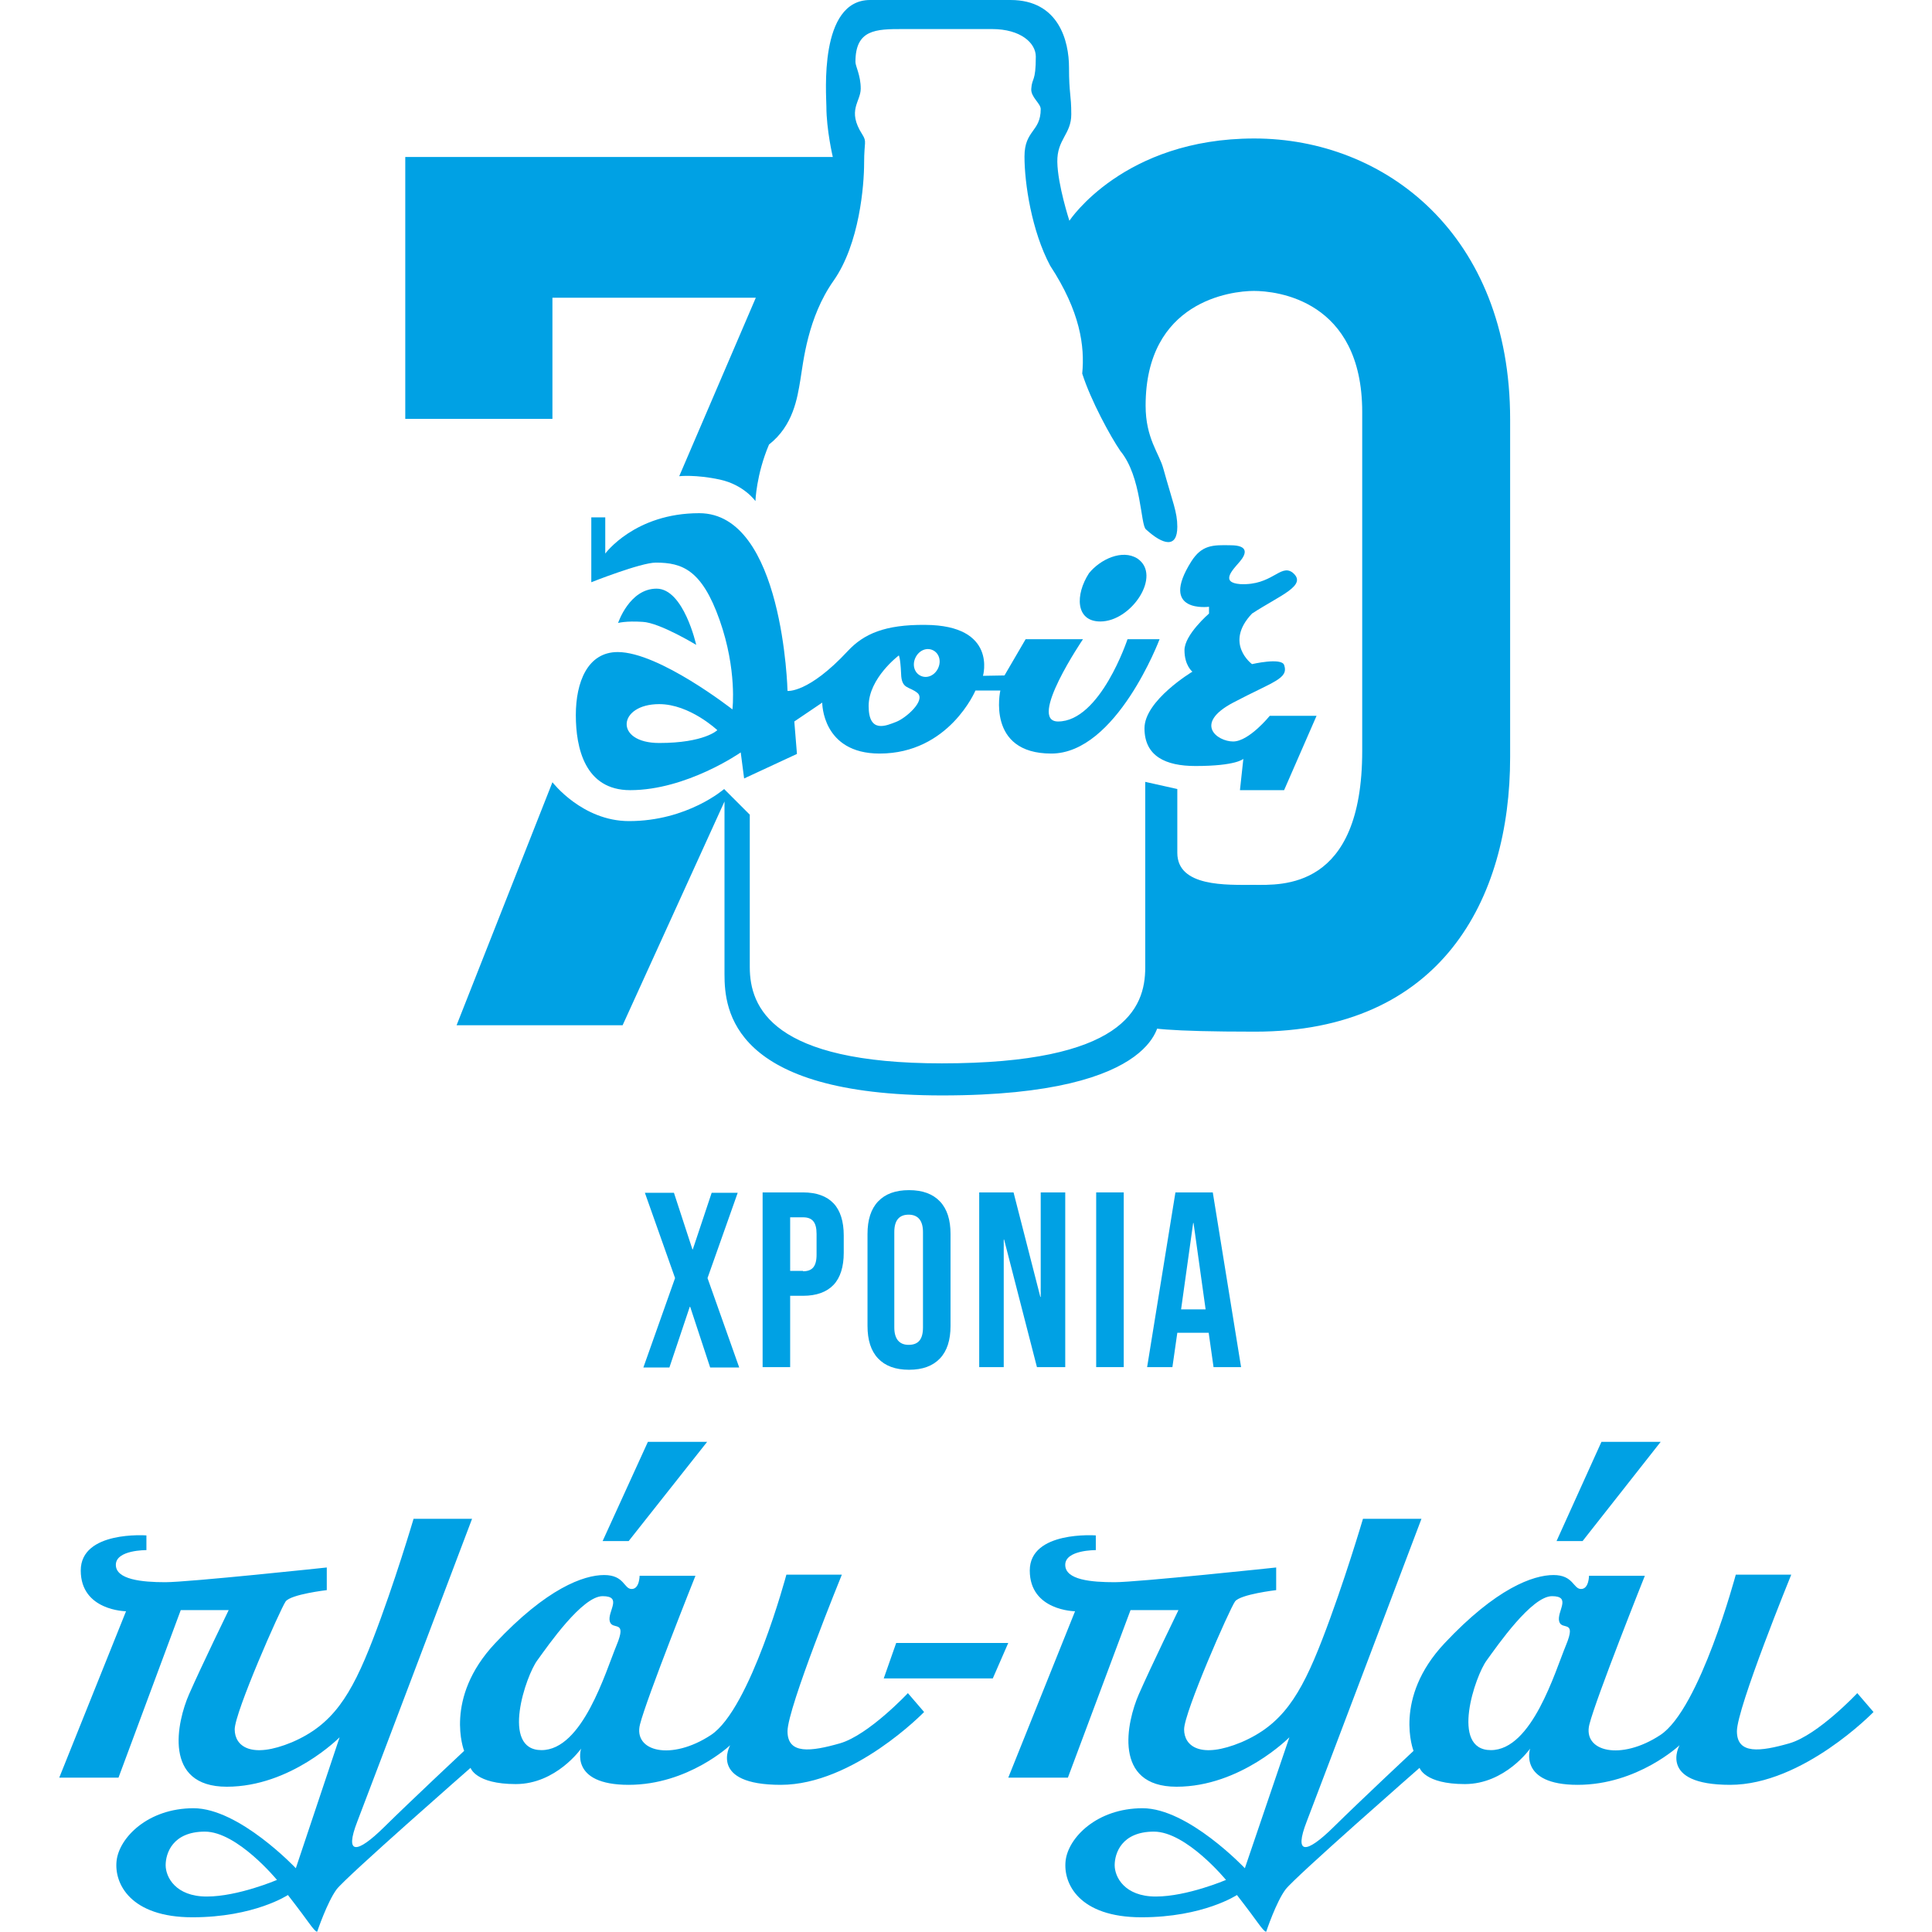
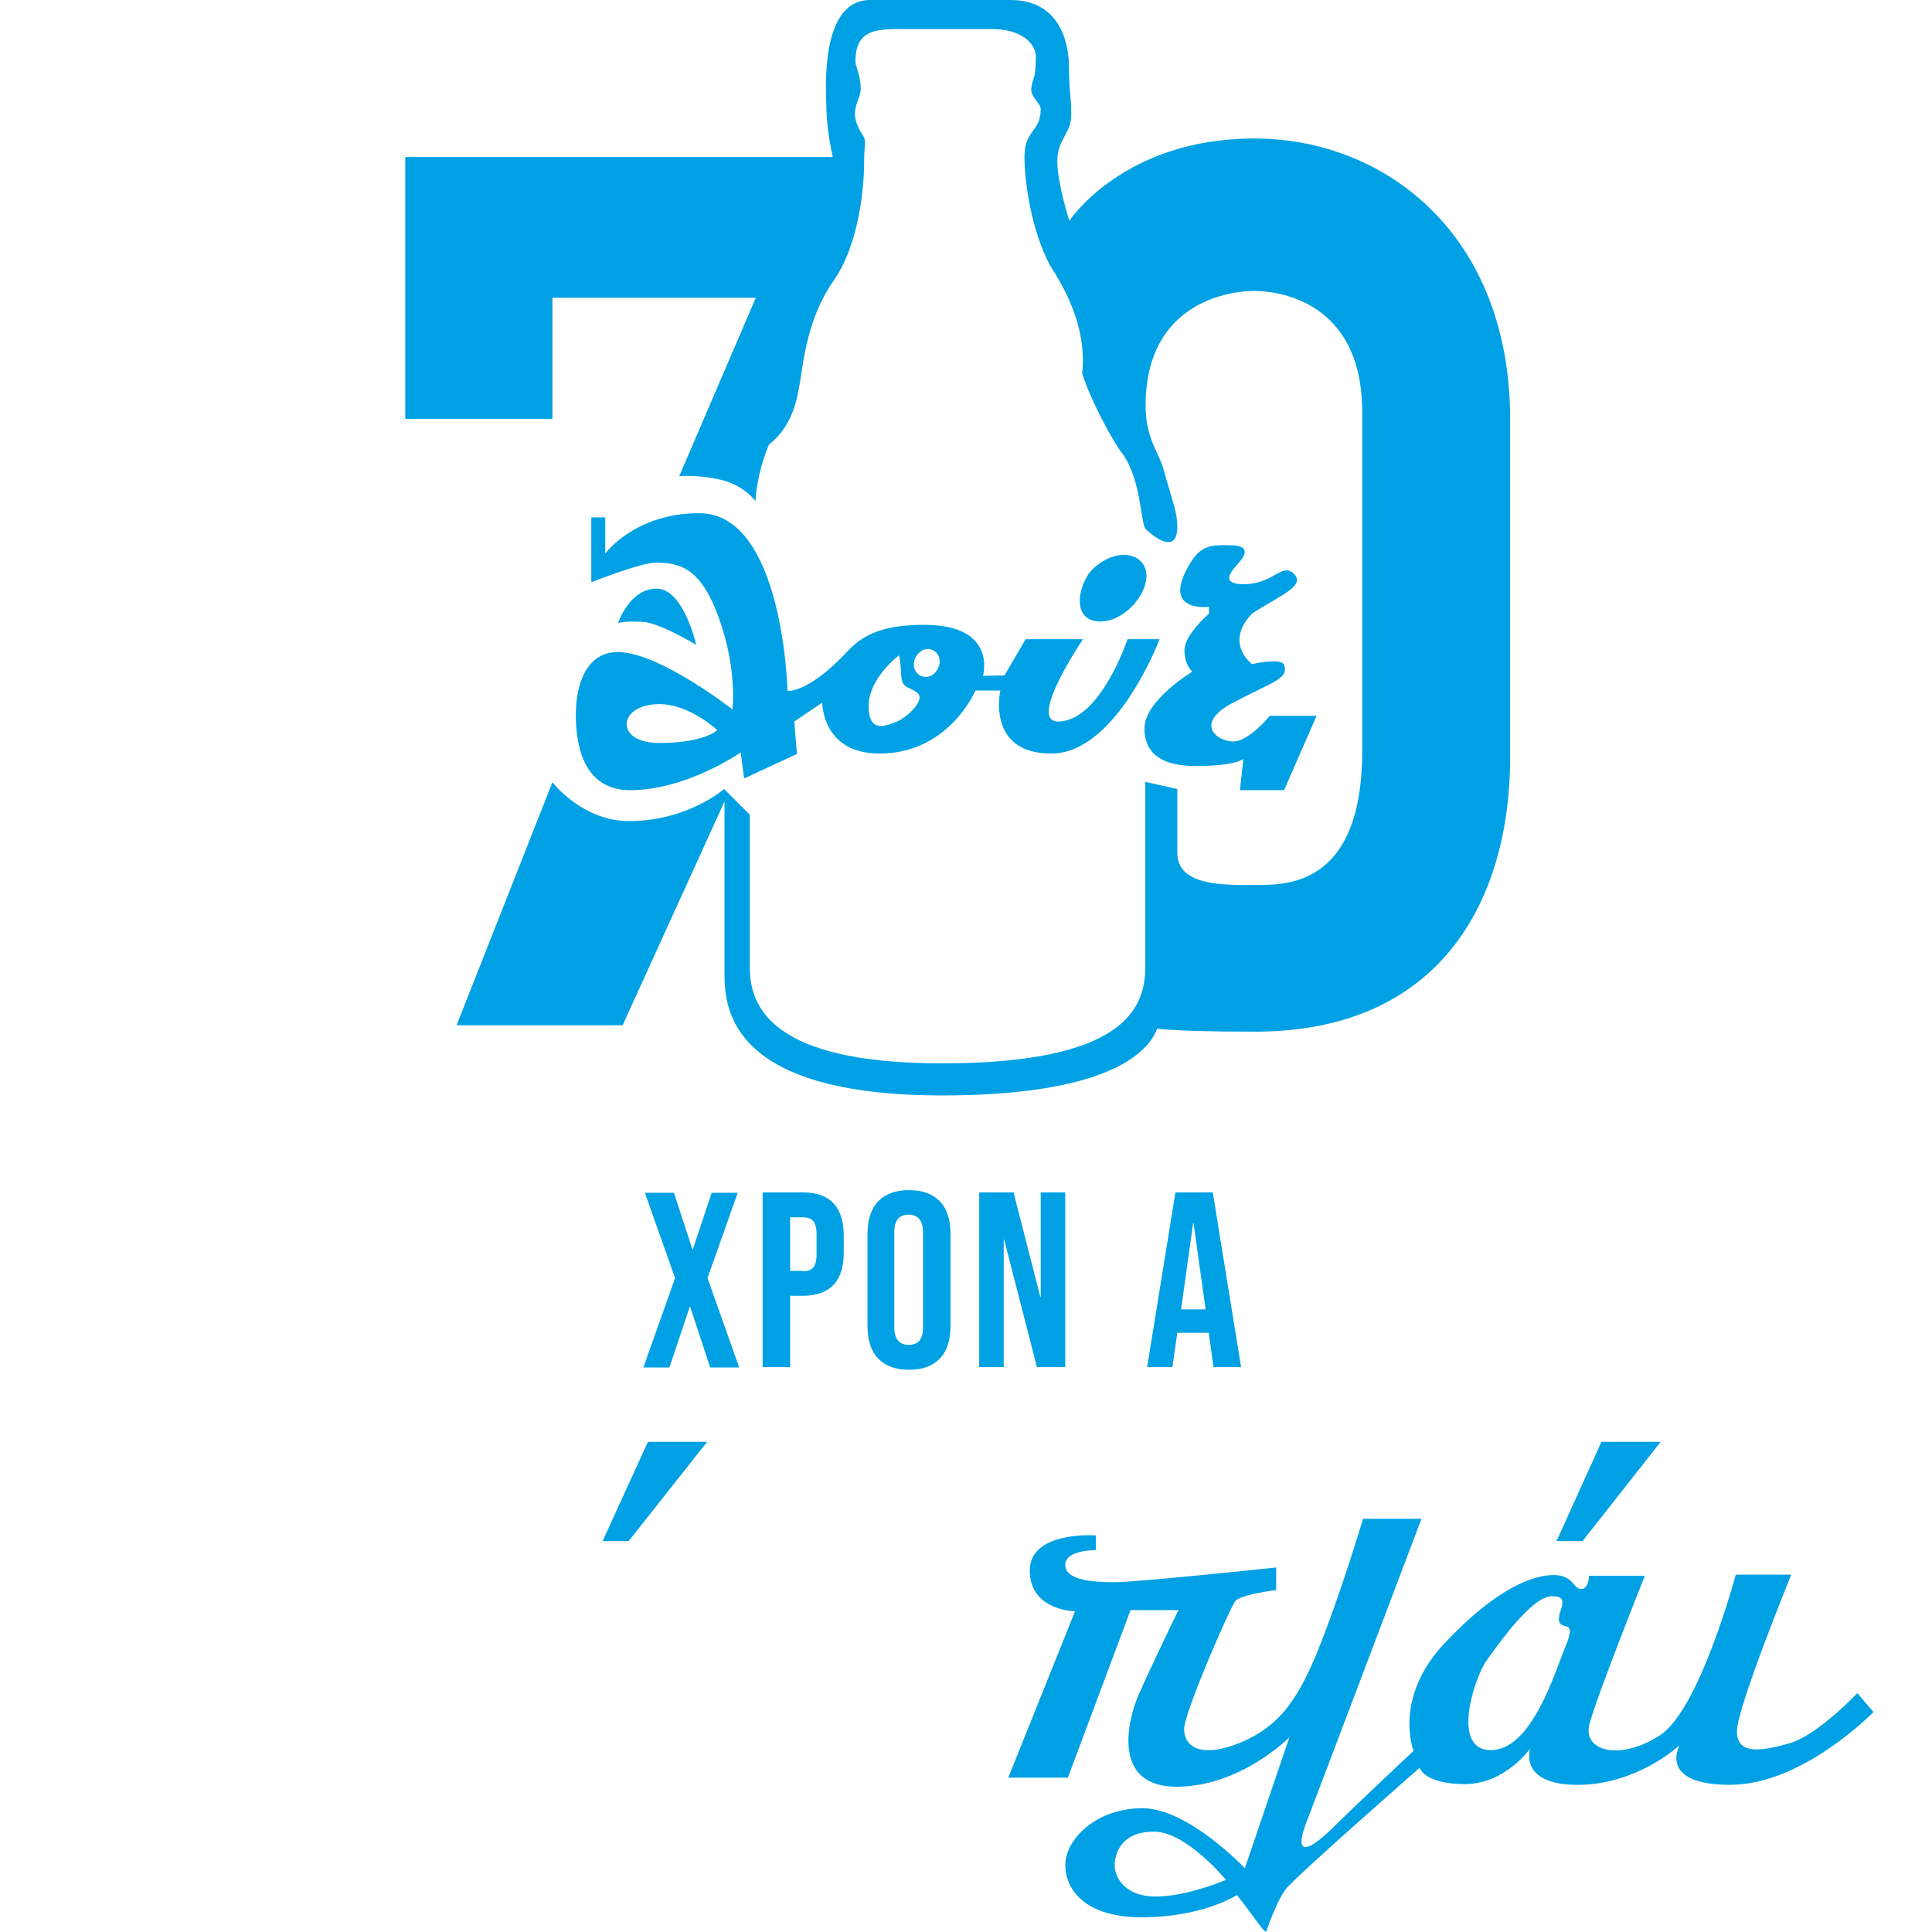
<svg xmlns="http://www.w3.org/2000/svg" version="1.1" id="Layer_1" x="0px" y="0px" viewBox="0 0 512 512" style="enable-background:new 0 0 512 512;" xml:space="preserve">
  <style type="text/css">
	.st0{fill:#00A1E4;}
	.st1{fill-rule:evenodd;clip-rule:evenodd;fill:#00A1E4;}
</style>
  <g>
    <g>
      <path class="st0" d="M107.4,111.1V41.6h113.3c0,0-1.7-7.2-1.7-13.4c0-3.1-2.1-28.2,11.6-28.2c16.7,0,27.5,0,37.2,0    c12.8,0,15.5,10.9,15.5,17.9s0.6,7.1,0.6,12.4s-3.8,6.6-3.7,12.6c0.1,6.1,3.2,15.6,3.2,15.6s14.3-21.8,49-21.8    s67.8,25.5,67.8,74.4c0,52,0,54.9,0,89.6c0,37.8-18.4,72.7-67.6,72.7c-46.2,0-25.4-3.6-25.4-3.6s1.4,20.5-57.5,20.5    c-55.8,0-57.7-22.7-57.7-32.1c0-6.4,0-45.8,0-45.8L165,271.7h-44l25.4-64.4c0,0,7.9,10.3,20.3,10.3c15.5,0,25.2-8.5,25.2-8.5    l6.8,6.8c0,0,0,29.7,0,40.4c0,10.7,6,25.5,50.9,25.5c48,0,53.9-14.4,53.9-25.4c0-7.9,0-49.2,0-49.2l8.5,1.9c0,0,0,10.8,0,16.9    c0,9.1,13.1,8.5,20.3,8.5S361,236,361,199c0-34,0-60,0-89.8s-22.8-32.1-28.7-32.1c-6,0-28.7,2.7-28.7,30.4    c0,8.7,3.6,12.6,4.7,16.7c2.5,9,3.7,11.5,3.7,15.4c0,5.7-3.7,4.9-8.3,0.7c-1.5-1.2-1.1-13.9-6.8-20.8c-2.6-3.8-7.8-13.3-10.1-20.5    c0.7-7.2-0.5-16.4-8.5-28.6c-4.9-9.2-6.8-21.8-6.8-28.9s4.3-6.5,4.3-12.6c0-1.5-2.7-3.2-2.5-5.4c0.2-3,1.2-1.7,1.2-8.5    c0-3.6-4-7.3-11.6-7.3c-14.6,0-16.6,0-23.7,0s-12.5,0.1-12.5,8.7c0,1.2,1.4,3.5,1.4,7.1c0,3.5-3.7,5.7,0.4,12.1    c1.3,2.1,0.5,1.8,0.5,7.6s-1.2,21.4-8.1,31.2c-6.9,9.8-8,21.5-8.8,26.3c-0.8,4.8-1.9,12.1-8.3,17.1c-3.4,8-3.6,15-3.6,15    s-3-4.3-9.4-5.7c-6.5-1.4-10.8-0.9-10.8-0.9l20.3-47.3h-53.9v32.1H107.4z" />
      <path class="st1" d="M315.7,148.8c-8.7,13.8,4.7,12,4.7,12v1.8c0,0-6.5,5.6-6.5,9.7c0,4.1,2.1,5.7,2.1,5.7s-12.7,7.6-12.7,15    s5.6,10,13.5,10c10.9,0,12.7-1.9,12.7-1.9l-0.9,8.3h11.7l8.6-19.7h-12.4c0,0-5.5,6.8-9.7,6.8c-4.2,0-10.6-4.7,0-10.3    s14.8-6.3,13.5-10c-0.8-2-8.5-0.2-8.5-0.2s-7.5-5.5,0-13.4c7.5-4.9,14.9-7.5,10.7-10.9c-3.2-2.3-5.4,3.5-13.8,3.1    c-5.4-0.4-2.1-3.7-0.2-5.9c1.9-2.2,2.4-4.4-2.4-4.4C321.4,144.4,318.5,144.4,315.7,148.8z" />
      <path class="st0" d="M288.6,151.9c-3.7,5.7-3.6,12.8,3,12.8c8.3,0,16.4-12.3,9.8-16.7C297.4,145.5,291.6,148.2,288.6,151.9z" />
      <path class="st1" d="M163.8,165.1c0,0,3-9.1,10.2-9.1c7.2,0,10.5,14.9,10.5,14.9s-9.7-5.9-14.2-6.1    C165.8,164.5,163.8,165.1,163.8,165.1z" />
      <path class="st1" d="M156.7,137.2v17.1c0,0,13.1-5.2,17.1-5.2c7,0,12.2,1.9,16.9,15.2c4.7,13.3,3.4,23.7,3.4,23.7    s-19.4-15.2-30.4-15.2c-8,0-11.1,8-11.1,16.7s2.4,19.9,14.4,19.9c15,0,29.3-10,29.3-10l0.9,6.9l14-6.5l-0.7-8.6l7.4-5    c0,0-0.1,13.5,15.2,13.5c18.4,0,25.4-16.7,25.4-16.7h6.6c0,0-3.8,16.7,13.5,16.7s28.7-30.3,28.7-30.3h-8.5c0,0-7.2,21.8-18.4,21.8    c-8.2,0,6.6-21.8,6.6-21.8h-15.2l-5.6,9.6l-5.7,0.1c0,0,3.9-13.4-15.3-13.5c-10.7-0.1-16.3,2.4-20.5,6.9    c-10.5,11.3-16,10.6-16,10.6s-1.1-47.1-23.4-47.1c-17.1,0-24.9,10.7-24.9,10.7v-9.6H156.7z M190.1,193.5c0,0-7.3-6.9-15.4-6.9    c-11,0-12,10.3,0,10.3C186.7,196.9,190.1,193.5,190.1,193.5z M238.8,178.5c0.1,4.3,2.2,3.3,4.4,5.2c2.1,2-3.1,6.6-5.7,7.6    c-2.6,1-7.3,3.2-7.3-4.2c0-7.4,8-13.4,8-13.4S238.6,174.2,238.8,178.5z M248.6,177.1c-0.9,1.9-2.9,2.8-4.6,2    c-1.7-0.8-2.3-2.9-1.4-4.8s2.9-2.8,4.6-2S249.5,175.2,248.6,177.1z" />
    </g>
-     <path class="st0" d="M38.8,406.9v3.9c0,0-8.1-0.1-8.1,3.9c0,3.9,6.9,4.6,13.1,4.6s42.8-3.9,42.8-3.9v6c0,0-9.5,1.1-10.9,3   c-1.4,2-13.5,29.4-13.5,33.9c0,4.5,4.4,7.9,15.2,3.4c10.7-4.6,15.6-12.2,21.4-27.2c5.8-15,10.8-32,10.8-32l15.5,0   c0,0-26.9,71.1-30.4,80.2c-3.5,9-0.1,8.6,7.1,1.5c7.1-7,21.2-20.2,21.2-20.2s-5.5-13.9,8.2-28.5s23.5-18.1,28.9-18.1   s5.2,3.7,7.3,3.7s2.1-3.5,2.1-3.5h14.8c0,0-12.9,32.3-14.7,39.4c-1.8,7.2,8.3,9.7,18.8,2.8s20-42.5,20-42.5l14.7,0   c0,0-14.4,35.3-14.4,41.5s6.2,5.4,13.9,3.2c7.6-2.2,18-13.3,18-13.3l4.3,5c0,0-18.7,19.3-38,19.3s-13.4-10.5-13.4-10.5   S182.4,473,166.6,473s-12.6-9.6-12.6-9.6s-6.6,9.4-17.3,9.4s-12-4.3-12-4.3s-33,28.9-35.5,32.2c-2.5,3.4-5.1,11.1-5.1,11.1   s0,0.9-2.3-2.3c-2.3-3.2-5.5-7.3-5.5-7.3s-8.9,5.9-25.3,5.9s-20.8-8.9-20.1-15c0.7-6.1,8.3-13.9,20.4-13.9s27.1,15.9,27.1,15.9   L90,460.4c0,0-12.9,13.1-29.9,13.1s-13.2-17.2-10-24.5c3.2-7.3,10.5-22.3,10.5-22.3H47.9l-16.5,44.4H15.7l17.7-44.1   c0,0-12-0.1-12-10.8C21.4,405.6,38.8,406.9,38.8,406.9z M73.4,498.2c0,0-10.5-12.8-19.1-12.8s-10.4,5.8-10.4,8.9   c0,3.1,2.6,8.3,10.9,8.3S73.4,498.2,73.4,498.2z M159.7,423c-5.4,0-14.4,13-17.3,17c-3,4-9.8,23.8,1.1,23.8   c10.9,0,17-20.8,19.9-27.8c2.9-7-1.1-3.8-1.8-6.3C160.9,427.1,165.1,423,159.7,423z" />
    <path class="st0" d="M290.4,406.9l0,3.9c0,0-8.1-0.1-8.1,3.9s6.9,4.6,13.1,4.6c6.1,0,42.8-3.9,42.8-3.9v6c0,0-9.5,1.1-10.9,3   s-13.5,29.4-13.5,33.9c0,4.5,4.4,7.9,15.2,3.4c10.7-4.6,15.6-12.2,21.4-27.2c5.8-15,10.8-32,10.8-32h15.5c0,0-26.9,71.1-30.4,80.2   c-3.5,9-0.1,8.6,7.1,1.5s21.2-20.2,21.2-20.2s-5.5-13.9,8.2-28.5s23.5-18.1,28.9-18.1c5.3,0,5.2,3.7,7.3,3.7c2.1,0,2.1-3.5,2.1-3.5   h14.8c0,0-12.9,32.3-14.7,39.4c-1.8,7.2,8.3,9.7,18.8,2.8c10.5-6.9,20-42.5,20-42.5h14.7c0,0-14.4,35.3-14.4,41.5s6.2,5.4,13.9,3.2   c7.6-2.2,18-13.3,18-13.3l4.3,5c0,0-18.7,19.3-38,19.3s-13.4-10.5-13.4-10.5S434,473,418.1,473c-15.8,0-12.6-9.6-12.6-9.6   s-6.6,9.4-17.3,9.4c-10.7,0-12-4.3-12-4.3s-33,28.9-35.5,32.2s-5.1,11.1-5.1,11.1s0,0.9-2.3-2.3c-2.3-3.2-5.5-7.3-5.5-7.3   s-8.9,5.9-25.3,5.9c-16.5,0-20.8-8.9-20.1-15c0.7-6.1,8.3-13.9,20.4-13.9s27.1,15.9,27.1,15.9l11.8-34.7c0,0-12.9,13.1-29.9,13.1   s-13.2-17.2-10-24.5c3.2-7.3,10.5-22.3,10.5-22.3l-12.7,0L283,471.1l-15.8,0l17.7-44.1c0,0-12-0.1-12-10.8   C272.9,405.6,290.4,406.9,290.4,406.9z M324.9,498.2c0,0-10.5-12.8-19.1-12.8c-8.6,0-10.4,5.8-10.4,8.9s2.6,8.3,10.9,8.3   S324.9,498.2,324.9,498.2z M411.3,423c-5.4,0-14.4,13-17.3,17c-3,4-9.8,23.8,1.1,23.8c10.9,0,17-20.8,19.9-27.8   c2.9-7-1.1-3.8-1.8-6.3C412.5,427.1,416.6,423,411.3,423z" />
    <polygon class="st0" points="159.7,408.4 171.7,382.1 187.4,382.1 166.6,408.4  " />
    <polygon class="st0" points="412.5,408.4 424.4,382.1 440.1,382.1 419.4,408.4  " />
-     <polygon class="st0" points="234.2,444.8 237.5,435.4 267.2,435.4 263.1,444.8  " />
    <g>
      <path class="st0" d="M178.9,338.7l-8-22.6h7.7l4.9,15h0.1l5-15h6.9l-8,22.6l8.4,23.7h-7.7l-5.3-16.1h-0.1l-5.4,16.1h-6.9    L178.9,338.7z" />
      <path class="st0" d="M202.1,316h10.7c3.6,0,6.3,1,8.1,2.9c1.8,1.9,2.7,4.8,2.7,8.5v4.6c0,3.7-0.9,6.6-2.7,8.5    c-1.8,1.9-4.5,2.9-8.1,2.9h-3.4v18.9h-7.3L202.1,316z M212.8,336.9c1.2,0,2.1-0.3,2.7-1c0.6-0.7,0.9-1.8,0.9-3.4V327    c0-1.6-0.3-2.7-0.9-3.4c-0.6-0.7-1.5-1-2.7-1h-3.4v14.2H212.8z" />
      <path class="st0" d="M232.7,360c-1.9-2-2.8-4.9-2.8-8.6l0-24.4c0-3.7,0.9-6.6,2.8-8.6c1.9-2,4.6-3,8.2-3c3.6,0,6.3,1,8.2,3    c1.9,2,2.8,4.9,2.8,8.6l0,24.4c0,3.7-0.9,6.6-2.8,8.6c-1.9,2-4.6,3-8.2,3C237.3,363,234.6,362,232.7,360z M244.6,351.8v-25.3    c0-3-1.3-4.6-3.8-4.6c-2.5,0-3.8,1.5-3.8,4.6v25.3c0,3,1.3,4.6,3.8,4.6C243.4,356.4,244.6,354.9,244.6,351.8z" />
      <path class="st0" d="M259.5,316h9.1l7.1,27.7h0.1V316h6.5v46.3h-7.5l-8.7-33.8H266l0,33.8h-6.5L259.5,316z" />
-       <path class="st0" d="M290.5,316h7.3v46.3h-7.3V316z" />
      <path class="st0" d="M311.5,316h9.9l7.5,46.3l-7.3,0l-1.3-9.2v0.1h-8.3l-1.3,9.1H304L311.5,316z M319.5,347l-3.2-22.9h-0.1    l-3.2,22.9L319.5,347z" />
    </g>
  </g>
</svg>